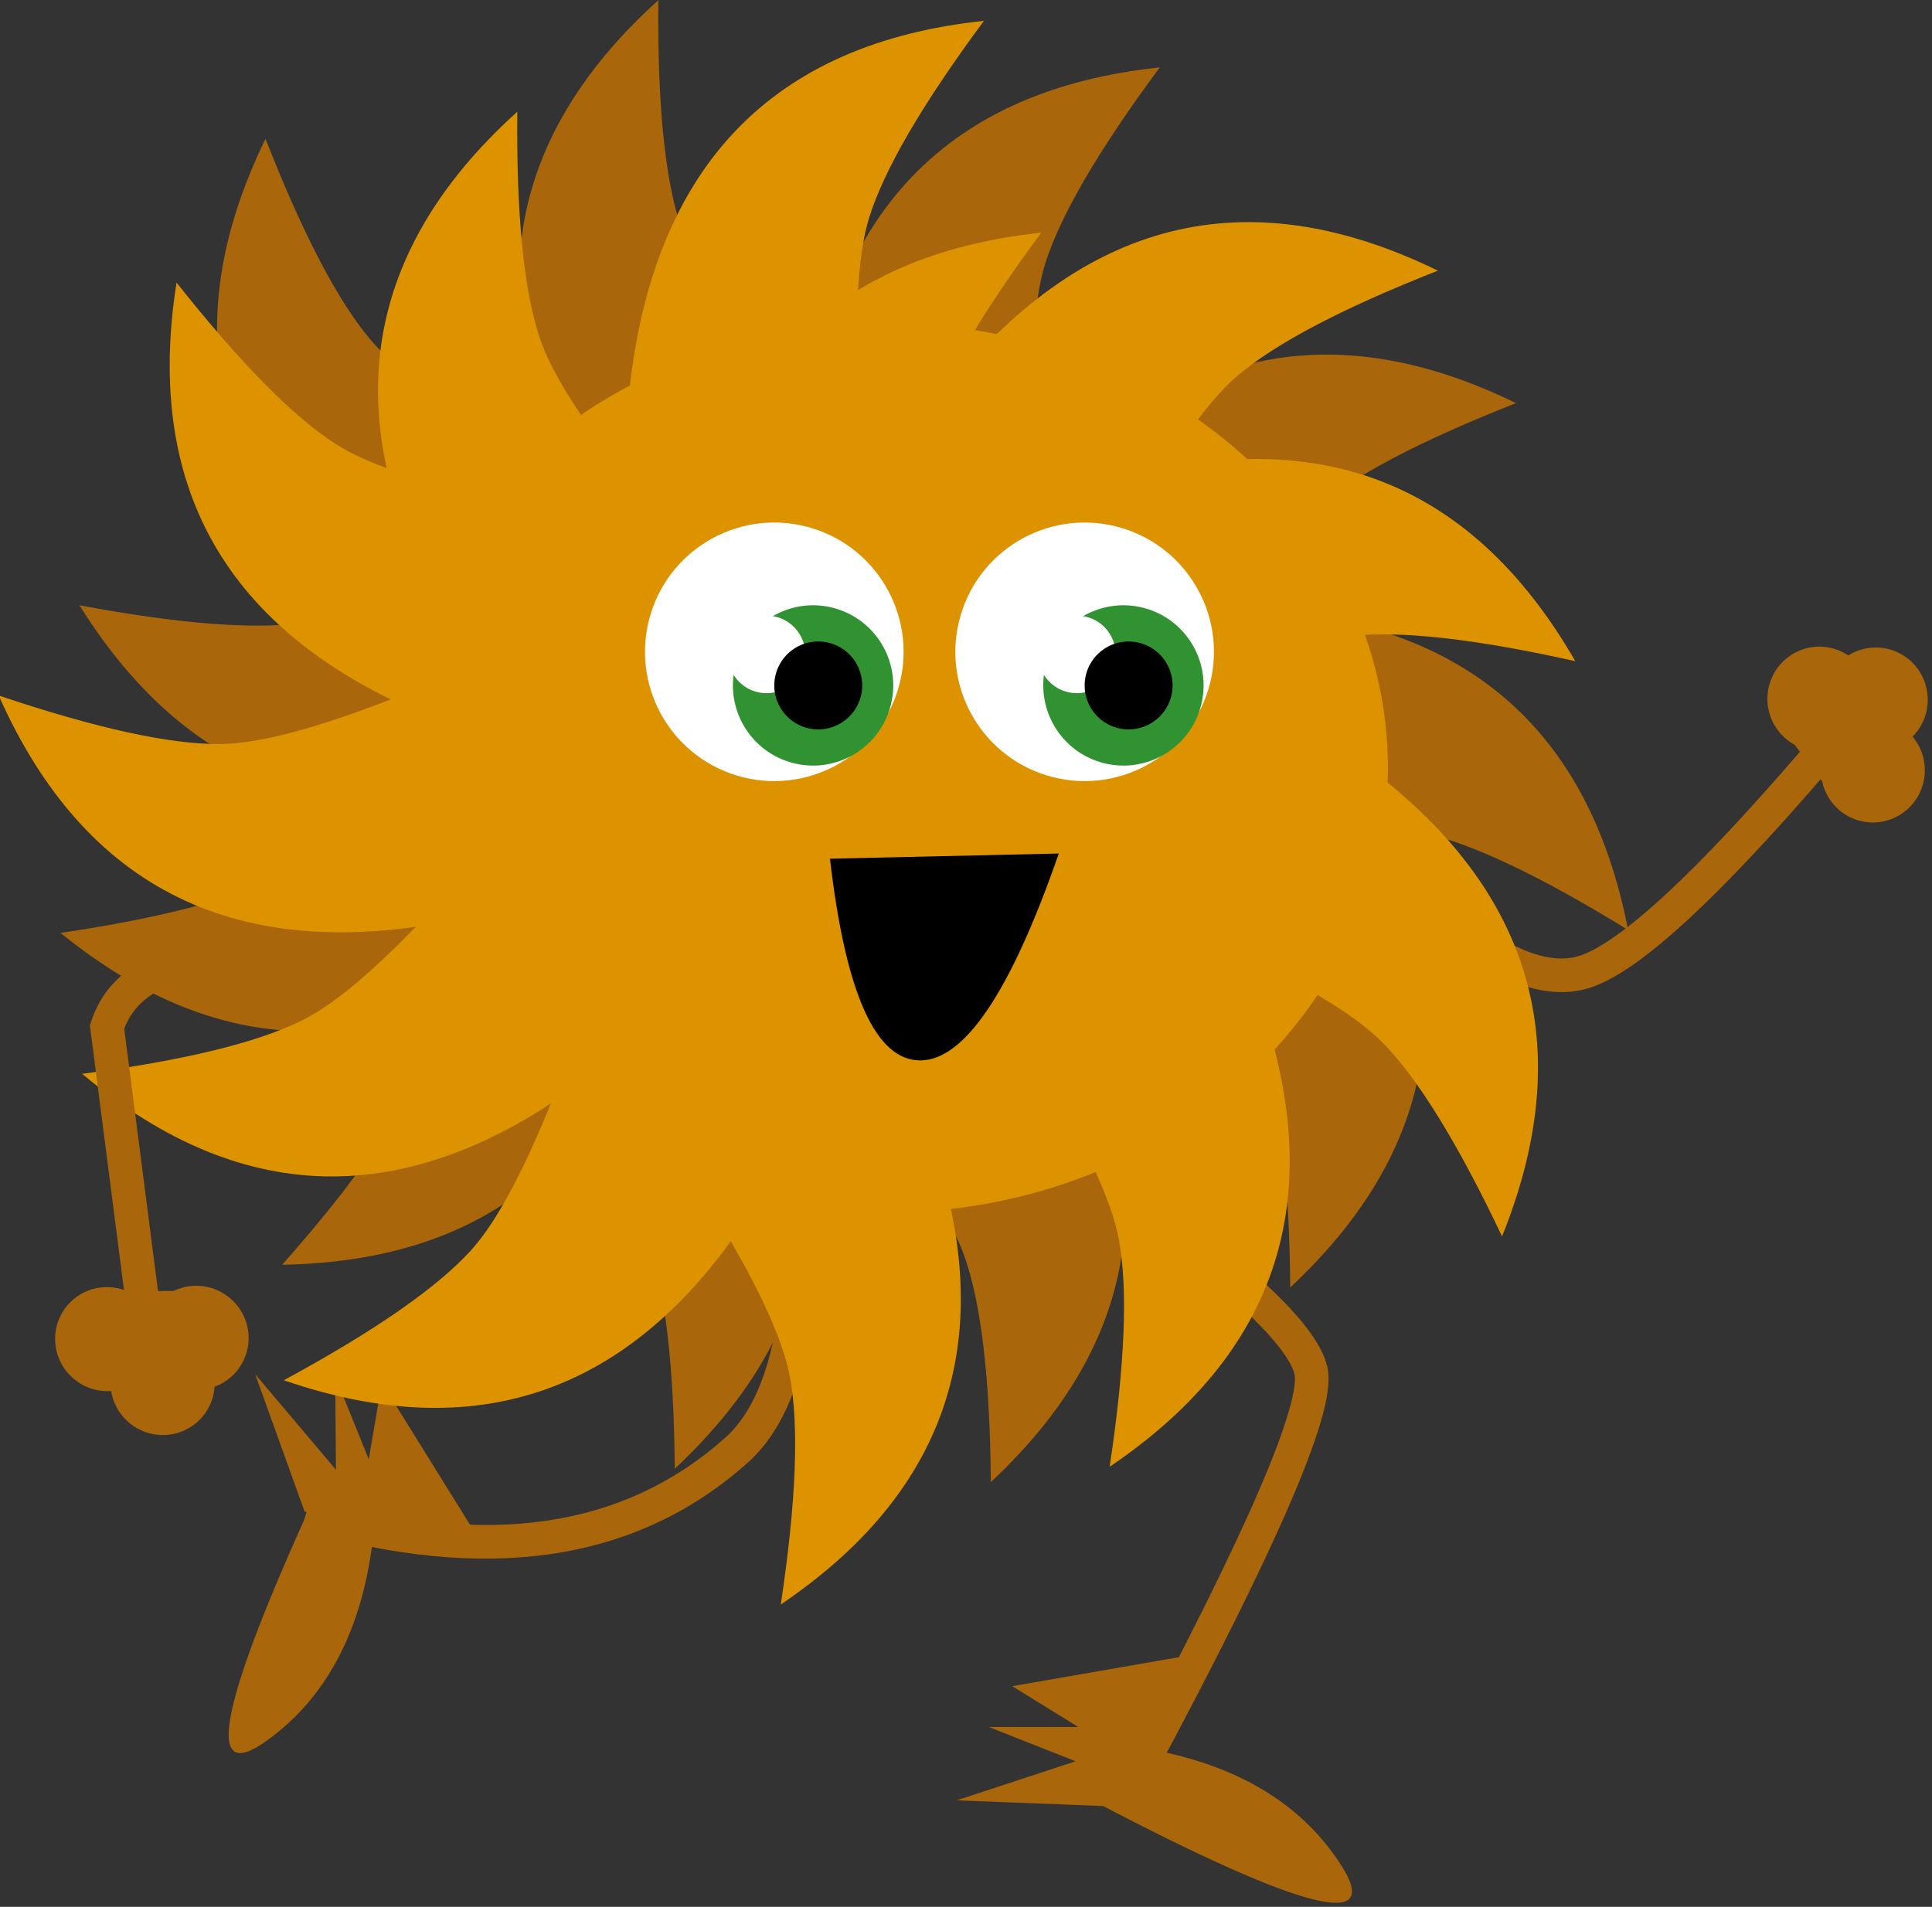
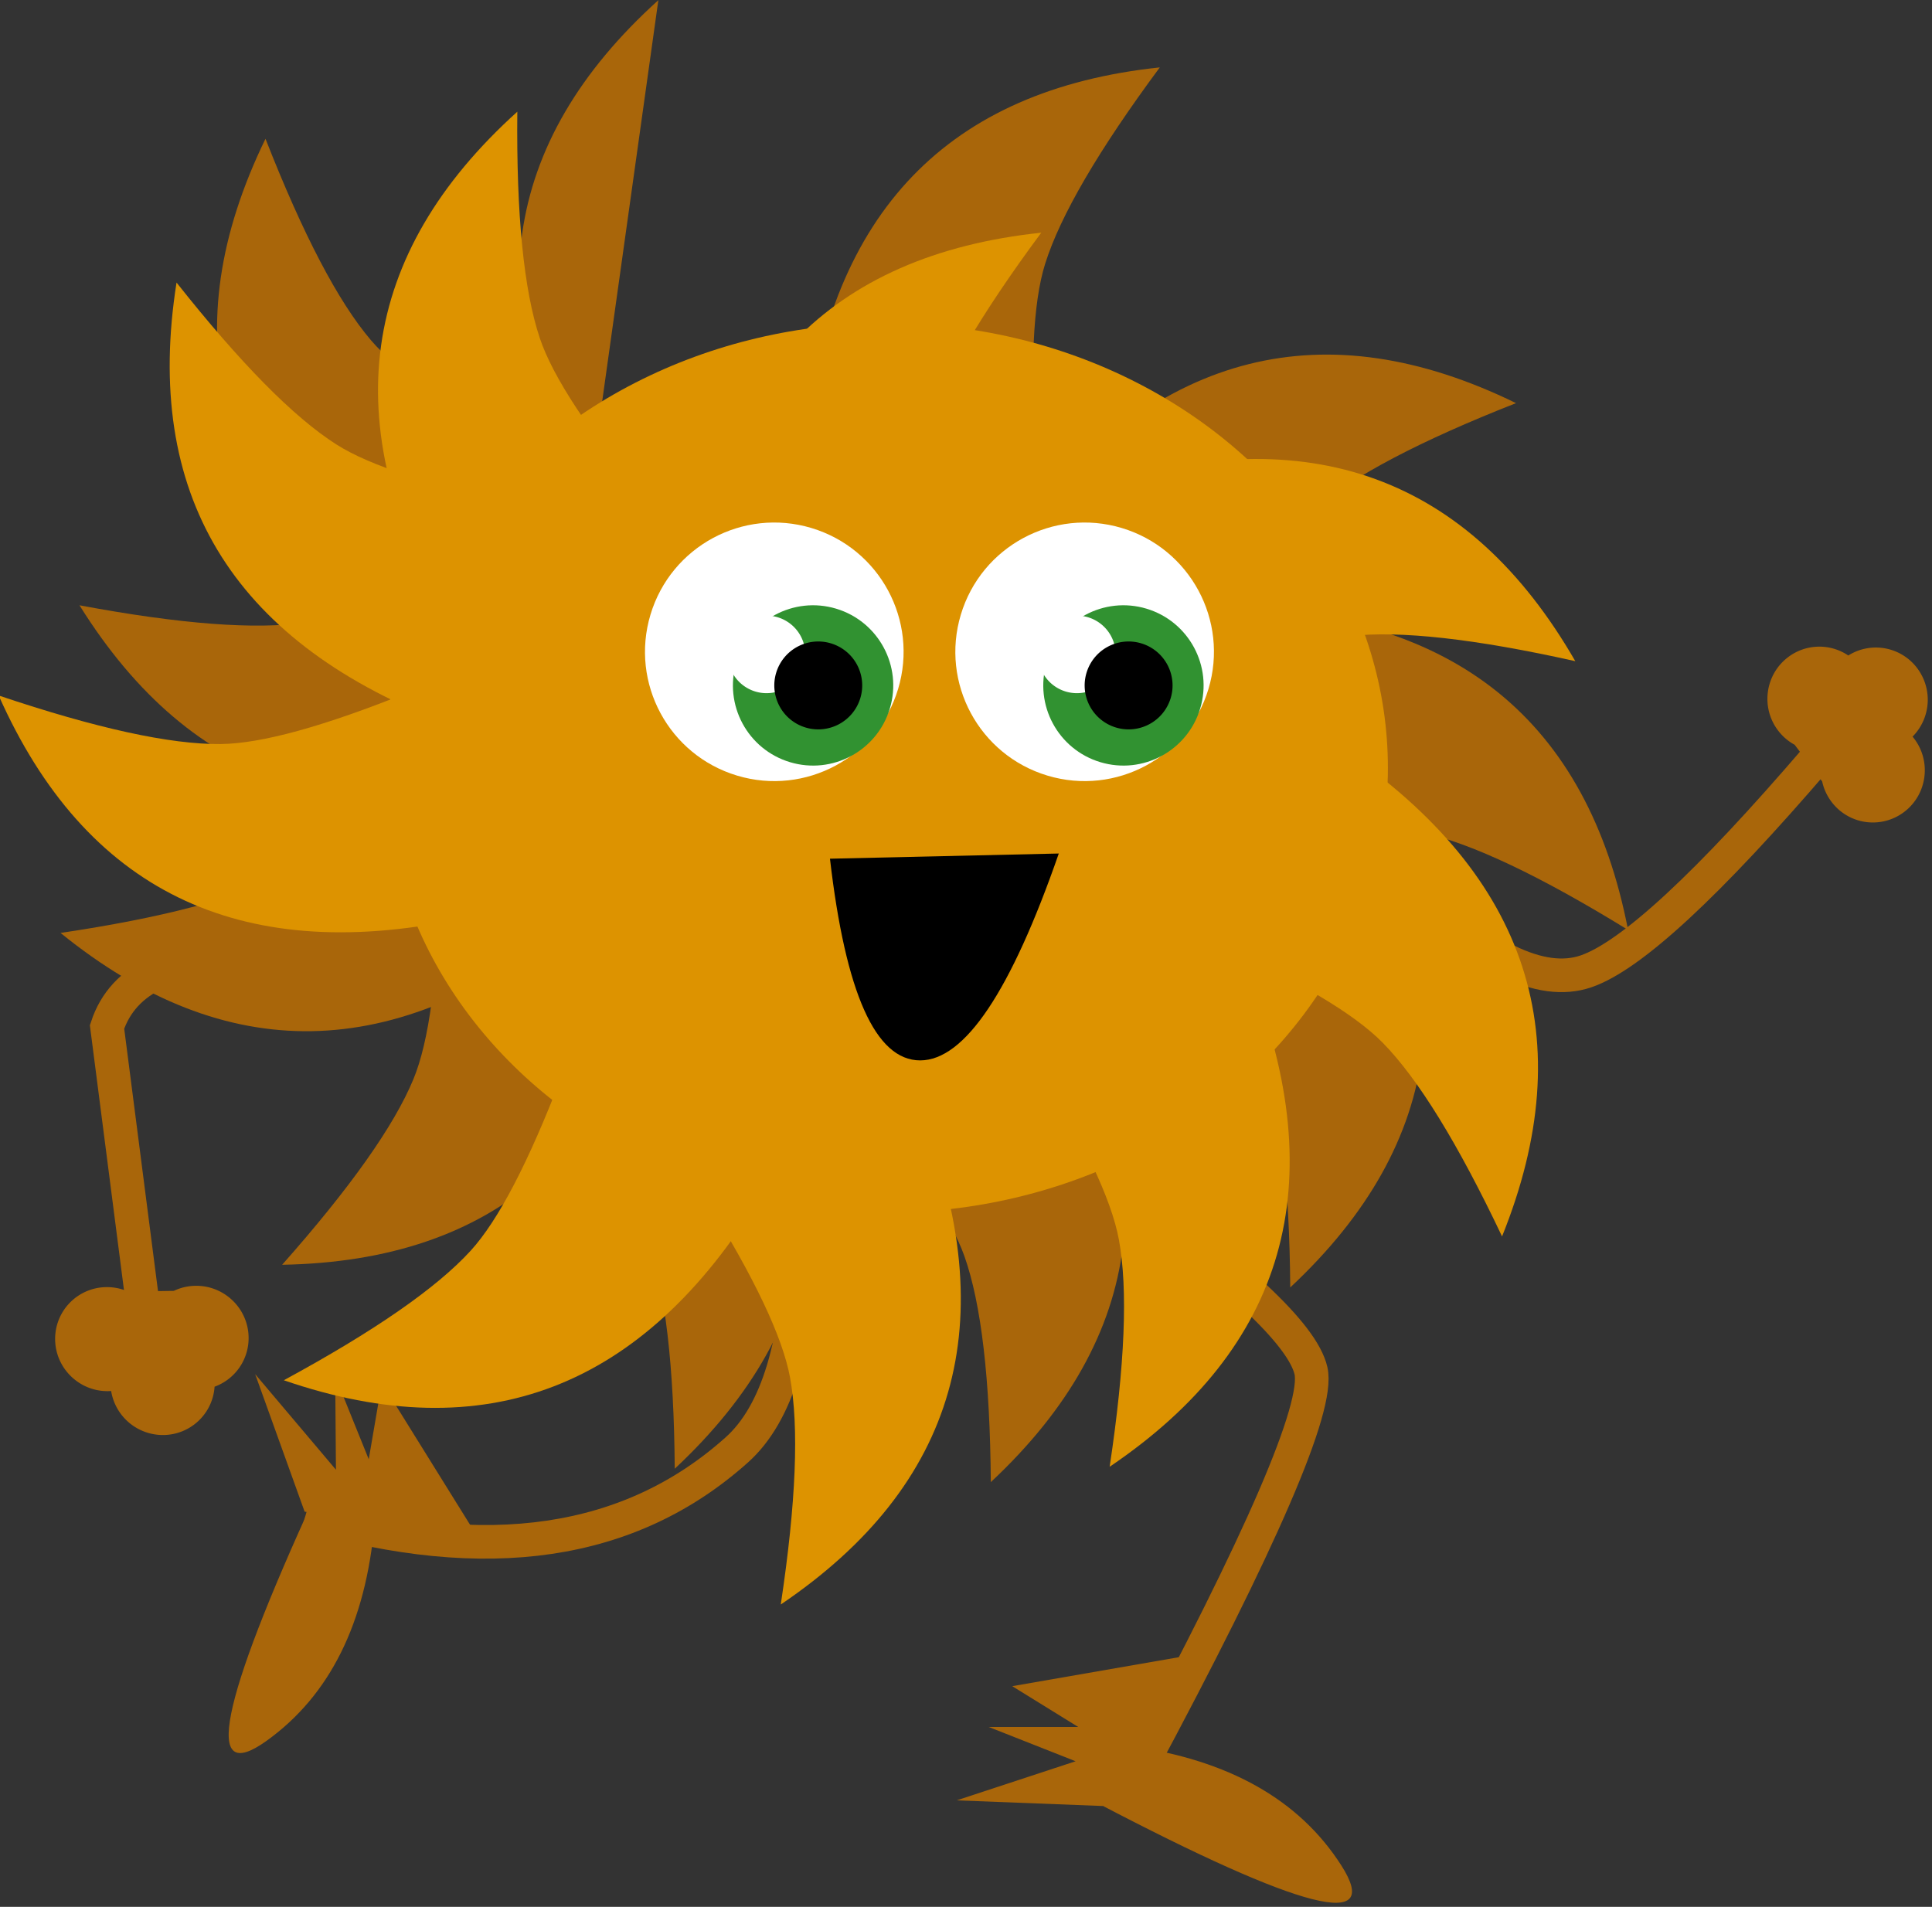
<svg xmlns="http://www.w3.org/2000/svg" viewBox="0 0 261.458 258.093">
  <rect x="0" y="0" width="261.458" height="258.093" fill="#333333" stroke="none" />
  <g fill="none" fill-rule="evenodd" transform="matrix(1, 0, 0, 1, -19.915, -28.977)">
    <path fill="#A9660A" d="m84.53 236.965-12.941-20.819-1.772 10.342-4.54-11.237.102 12.653-10.933-12.937 6.694 18.613z" />
    <path d="M128.304 196.379c-.304 14.313-3.195 23.925-8.672 28.834-14.395 12.9-33.828 15.778-58.299 8.63" stroke="#A9660A" stroke-width="4.55" />
    <path d="m70.6 235.18-7.991-3.85c-12.999 28.332-15.21 39.424-6.634 33.277 8.576-6.147 13.45-15.956 14.625-29.428ZM172.803 265.3l-4.263 7.778c27.613 14.464 38.575 17.252 32.885 8.367-5.69-8.886-15.23-14.268-28.622-16.145Z" fill="#A9660A" />
    <path d="M170.378 189.3c16.83 11.887 25.813 20.287 26.95 25.2 1.137 4.913-6.626 22.897-23.29 53.953M210.058 148.454c10.23 10.083 18.394 14.081 24.491 11.996 6.097-2.085 16.525-11.735 31.286-28.95" stroke="#A9660A" stroke-width="4.55" />
    <g transform="translate(19.35 29)">
      <path d="M53.224 85.911c-23.76-18.856-29.336-41.24-16.73-67.151 5.083 12.978 9.84 22.066 14.27 27.263 3.597 4.218 10.881 9.253 21.853 15.106" fill="#A9660A" />
-       <path d="M77.022 103.273c-28.55 10.197-50.45 3.074-65.7-21.37 13.678 2.56 23.89 3.333 30.637 2.322 5.476-.82 13.597-4.342 24.365-10.564M80.065 68.54C65.085 42.14 68.283 19.293 89.66 0c-.14 13.94.872 24.152 3.038 30.634 1.757 5.261 6.628 12.664 14.613 22.208" fill="#A9660A" />
+       <path d="M77.022 103.273c-28.55 10.197-50.45 3.074-65.7-21.37 13.678 2.56 23.89 3.333 30.637 2.322 5.476-.82 13.597-4.342 24.365-10.564M80.065 68.54C65.085 42.14 68.283 19.293 89.66 0" fill="#A9660A" />
      <path d="M60.98 83.635C46 57.234 49.198 34.387 70.574 15.095c-.14 13.94.873 24.152 3.039 30.634 1.757 5.26 6.628 12.663 14.613 22.207" fill="#DD9300" />
      <path d="M60.05 97.538C31.824 86.466 19.96 66.694 24.456 38.222c8.647 10.922 15.847 18.22 21.601 21.891 4.67 2.98 13.105 5.662 25.305 8.044" fill="#DD9300" />
      <path d="M167.197 82.303c30.301.732 48.2 15.246 53.694 43.542-11.855-7.3-21.112-11.69-27.772-13.169-5.406-1.2-14.247-.83-26.525 1.113" fill="#A9660A" />
      <path d="M183.573 105.536c15.437 26.136 12.638 49.035-8.4 68.698-.103-13.941-1.293-24.133-3.57-30.576-1.85-5.23-6.849-12.546-15-21.949M143.052 131.882c15.437 26.135 12.638 49.035-8.4 68.698-.103-13.941-1.293-24.133-3.571-30.577-1.849-5.229-6.848-12.545-14.998-21.948M100.278 130.07c15.438 26.136 12.638 49.036-8.4 68.7-.102-13.942-1.293-24.134-3.57-30.577-1.85-5.23-6.849-12.546-14.999-21.95M109.55 58.9c3.368-30.182 19.358-46.782 47.97-49.8-8.291 11.196-13.462 20.054-15.513 26.573-1.664 5.291-2.066 14.149-1.205 26.573" fill="#A9660A" />
      <path d="M90.865 125.742c-5.98 29.772-23.354 44.913-52.119 45.421 9.234-10.43 15.155-18.802 17.765-25.117 2.119-5.126 3.29-13.915 3.512-26.367M138.71 71.302c18.82-23.807 41.159-29.394 67.019-16.762-12.953 5.092-22.023 9.858-27.21 14.298-4.21 3.603-9.234 10.902-15.075 21.896" fill="#A9660A" />
      <path d="M77.82 125.02c-23.682 18.956-46.703 19.365-69.065 1.228 13.764-2.043 23.672-4.642 29.722-7.8 4.911-2.561 11.446-8.54 19.605-17.936" fill="#A9660A" />
      <path d="M62.48 124.435c-29.689 6.117-50.386-3.99-62.093-30.323 13.19 4.441 23.195 6.632 30.017 6.571 5.536-.049 14.068-2.403 25.595-7.063" fill="#DD9300" />
      <ellipse fill="#DD9300" cx="120.489" cy="103.915" rx="67.9" ry="60.2" />
-       <path d="M85.75 52.6c3.368-30.182 19.358-46.782 47.97-49.8-8.291 11.196-13.462 20.054-15.513 26.573-1.664 5.291-2.066 14.149-1.205 26.573" fill="#DD9300" />
      <path d="M93.507 81.273c3.368-30.182 19.358-46.782 47.97-49.8-8.292 11.196-13.463 20.053-15.513 26.573-1.665 5.29-2.066 14.148-1.205 26.573M148.835 65.812c28.888-9.193 50.526-1.308 64.916 23.654-13.58-3.036-23.76-4.166-30.538-3.392-5.5.629-13.74 3.864-24.718 9.706M182.474 101.508c25.015 17.15 32.136 39.089 21.364 65.818-5.974-12.591-11.352-21.324-16.134-26.2-3.88-3.956-11.498-8.47-22.85-13.54" fill="#DD9300" />
      <path d="M169.756 131.966c11.167 28.233 4.827 50.412-19.022 66.535 2.075-13.785 2.49-24.039 1.247-30.76-1.01-5.454-4.805-13.464-11.387-24.029M125.249 150.61c11.167 28.233 4.827 50.412-19.022 66.535 2.075-13.785 2.49-24.039 1.247-30.76-1.01-5.454-4.805-13.464-11.387-24.029" fill="#DD9300" />
      <path d="M103.453 161.973c-15.783 25.928-37.276 34.201-64.48 24.821 12.236-6.636 20.659-12.474 25.267-17.514 3.74-4.09 7.84-11.948 12.3-23.573" fill="#DD9300" />
-       <path d="M80.76 145.3c-24.009 18.538-47.034 18.544-69.076.019 13.798-1.802 23.749-4.228 29.854-7.278 4.954-2.476 11.592-8.34 19.914-17.59" fill="#DD9300" />
    </g>
-     <path d="M147.487 82.373c18.819-23.807 41.158-29.394 67.019-16.762-12.953 5.092-22.023 9.858-27.21 14.298-4.21 3.603-9.235 10.902-15.075 21.896" fill="#DD9300" />
    <g fill-rule="nonzero">
      <path d="M141.457 122.227c-2.779 9.255-12.533 14.508-21.784 11.73-9.255-2.775-14.508-12.53-11.73-21.784 2.775-9.255 12.53-14.508 21.784-11.73 9.255 2.779 14.508 12.53 11.73 21.784" fill="#FFF" />
      <path d="M140.34 124.868c-1.724 5.74-7.772 8.994-13.508 7.27-5.74-1.718-8.994-7.766-7.27-13.506 1.718-5.736 7.766-8.994 13.506-7.271 5.736 1.723 8.994 7.767 7.271 13.507" fill="#319231" />
      <path d="M128.676 119.058a5.245 5.245 0 0 1-6.535 3.518 5.25 5.25 0 0 1-3.519-6.535 5.248 5.248 0 1 1 10.054 3.017" fill="#FFF" />
      <path d="M136.347 123.459a5.947 5.947 0 0 1-7.406 3.988 5.945 5.945 0 0 1-3.988-7.406 5.945 5.945 0 0 1 7.406-3.988 5.947 5.947 0 0 1 3.988 7.406" fill="#000" />
    </g>
    <g fill-rule="nonzero">
      <path d="M183.457 122.227c-2.779 9.255-12.533 14.508-21.784 11.73-9.255-2.775-14.508-12.53-11.73-21.784 2.775-9.255 12.53-14.508 21.784-11.73 9.255 2.779 14.508 12.53 11.73 21.784" fill="#FFF" />
      <path d="M182.34 124.868c-1.724 5.74-7.772 8.994-13.508 7.27-5.74-1.718-8.994-7.766-7.27-13.506 1.718-5.736 7.766-8.994 13.506-7.271 5.736 1.723 8.994 7.767 7.271 13.507" fill="#319231" />
      <path d="M170.676 119.058a5.245 5.245 0 0 1-6.535 3.518 5.25 5.25 0 0 1-3.519-6.535 5.248 5.248 0 1 1 10.054 3.017" fill="#FFF" />
      <path d="M178.347 123.459a5.947 5.947 0 0 1-7.406 3.988 5.945 5.945 0 0 1-3.988-7.406 5.945 5.945 0 0 1 7.406-3.988 5.947 5.947 0 0 1 3.988 7.406" fill="#000" />
    </g>
    <path d="m270.044 117.698.139-.086a7.001 7.001 0 0 1 9.202 1.82 7.095 7.095 0 0 1-.643 9.247c.083.099.164.2.242.305 2.335 3.116 1.716 7.545-1.383 9.893a7 7 0 0 1-9.839-1.39 7.055 7.055 0 0 1-1.253-2.74l-3.719-4.963a7.01 7.01 0 0 1-2.275-1.968c-2.335-3.116-1.716-7.545 1.383-9.893a6.997 6.997 0 0 1 8.146-.225ZM48.953 216.666l-.012.163a7.001 7.001 0 0 1-6.881 6.376 7.095 7.095 0 0 1-7.104-5.957 6.29 6.29 0 0 1-.389.018c-3.893.057-7.112-3.047-7.19-6.934a7 7 0 0 1 6.907-7.143 7.055 7.055 0 0 1 2.954.596l6.2-.09a7.01 7.01 0 0 1 2.93-.685c3.893-.058 7.113 3.047 7.19 6.934a6.997 6.997 0 0 1-4.605 6.722Z" fill="#A9660A" />
    <path d="M54.809 158.525c-11.436-.338-18.238 2.811-20.409 9.447l4.823 37.455" stroke="#A9660A" stroke-width="4.55" />
    <path fill="#A9660A" d="m181.05 253-24.15 4.2 8.925 5.517h-12.12l11.77 4.645-16.09 5.291 19.765.766z" />
    <path d="m132.235 145.202 30.965-.702c-6.48 18.667-12.734 28-18.763 28-6.03 0-10.096-9.1-12.202-27.298Z" fill="#000" />
  </g>
</svg>